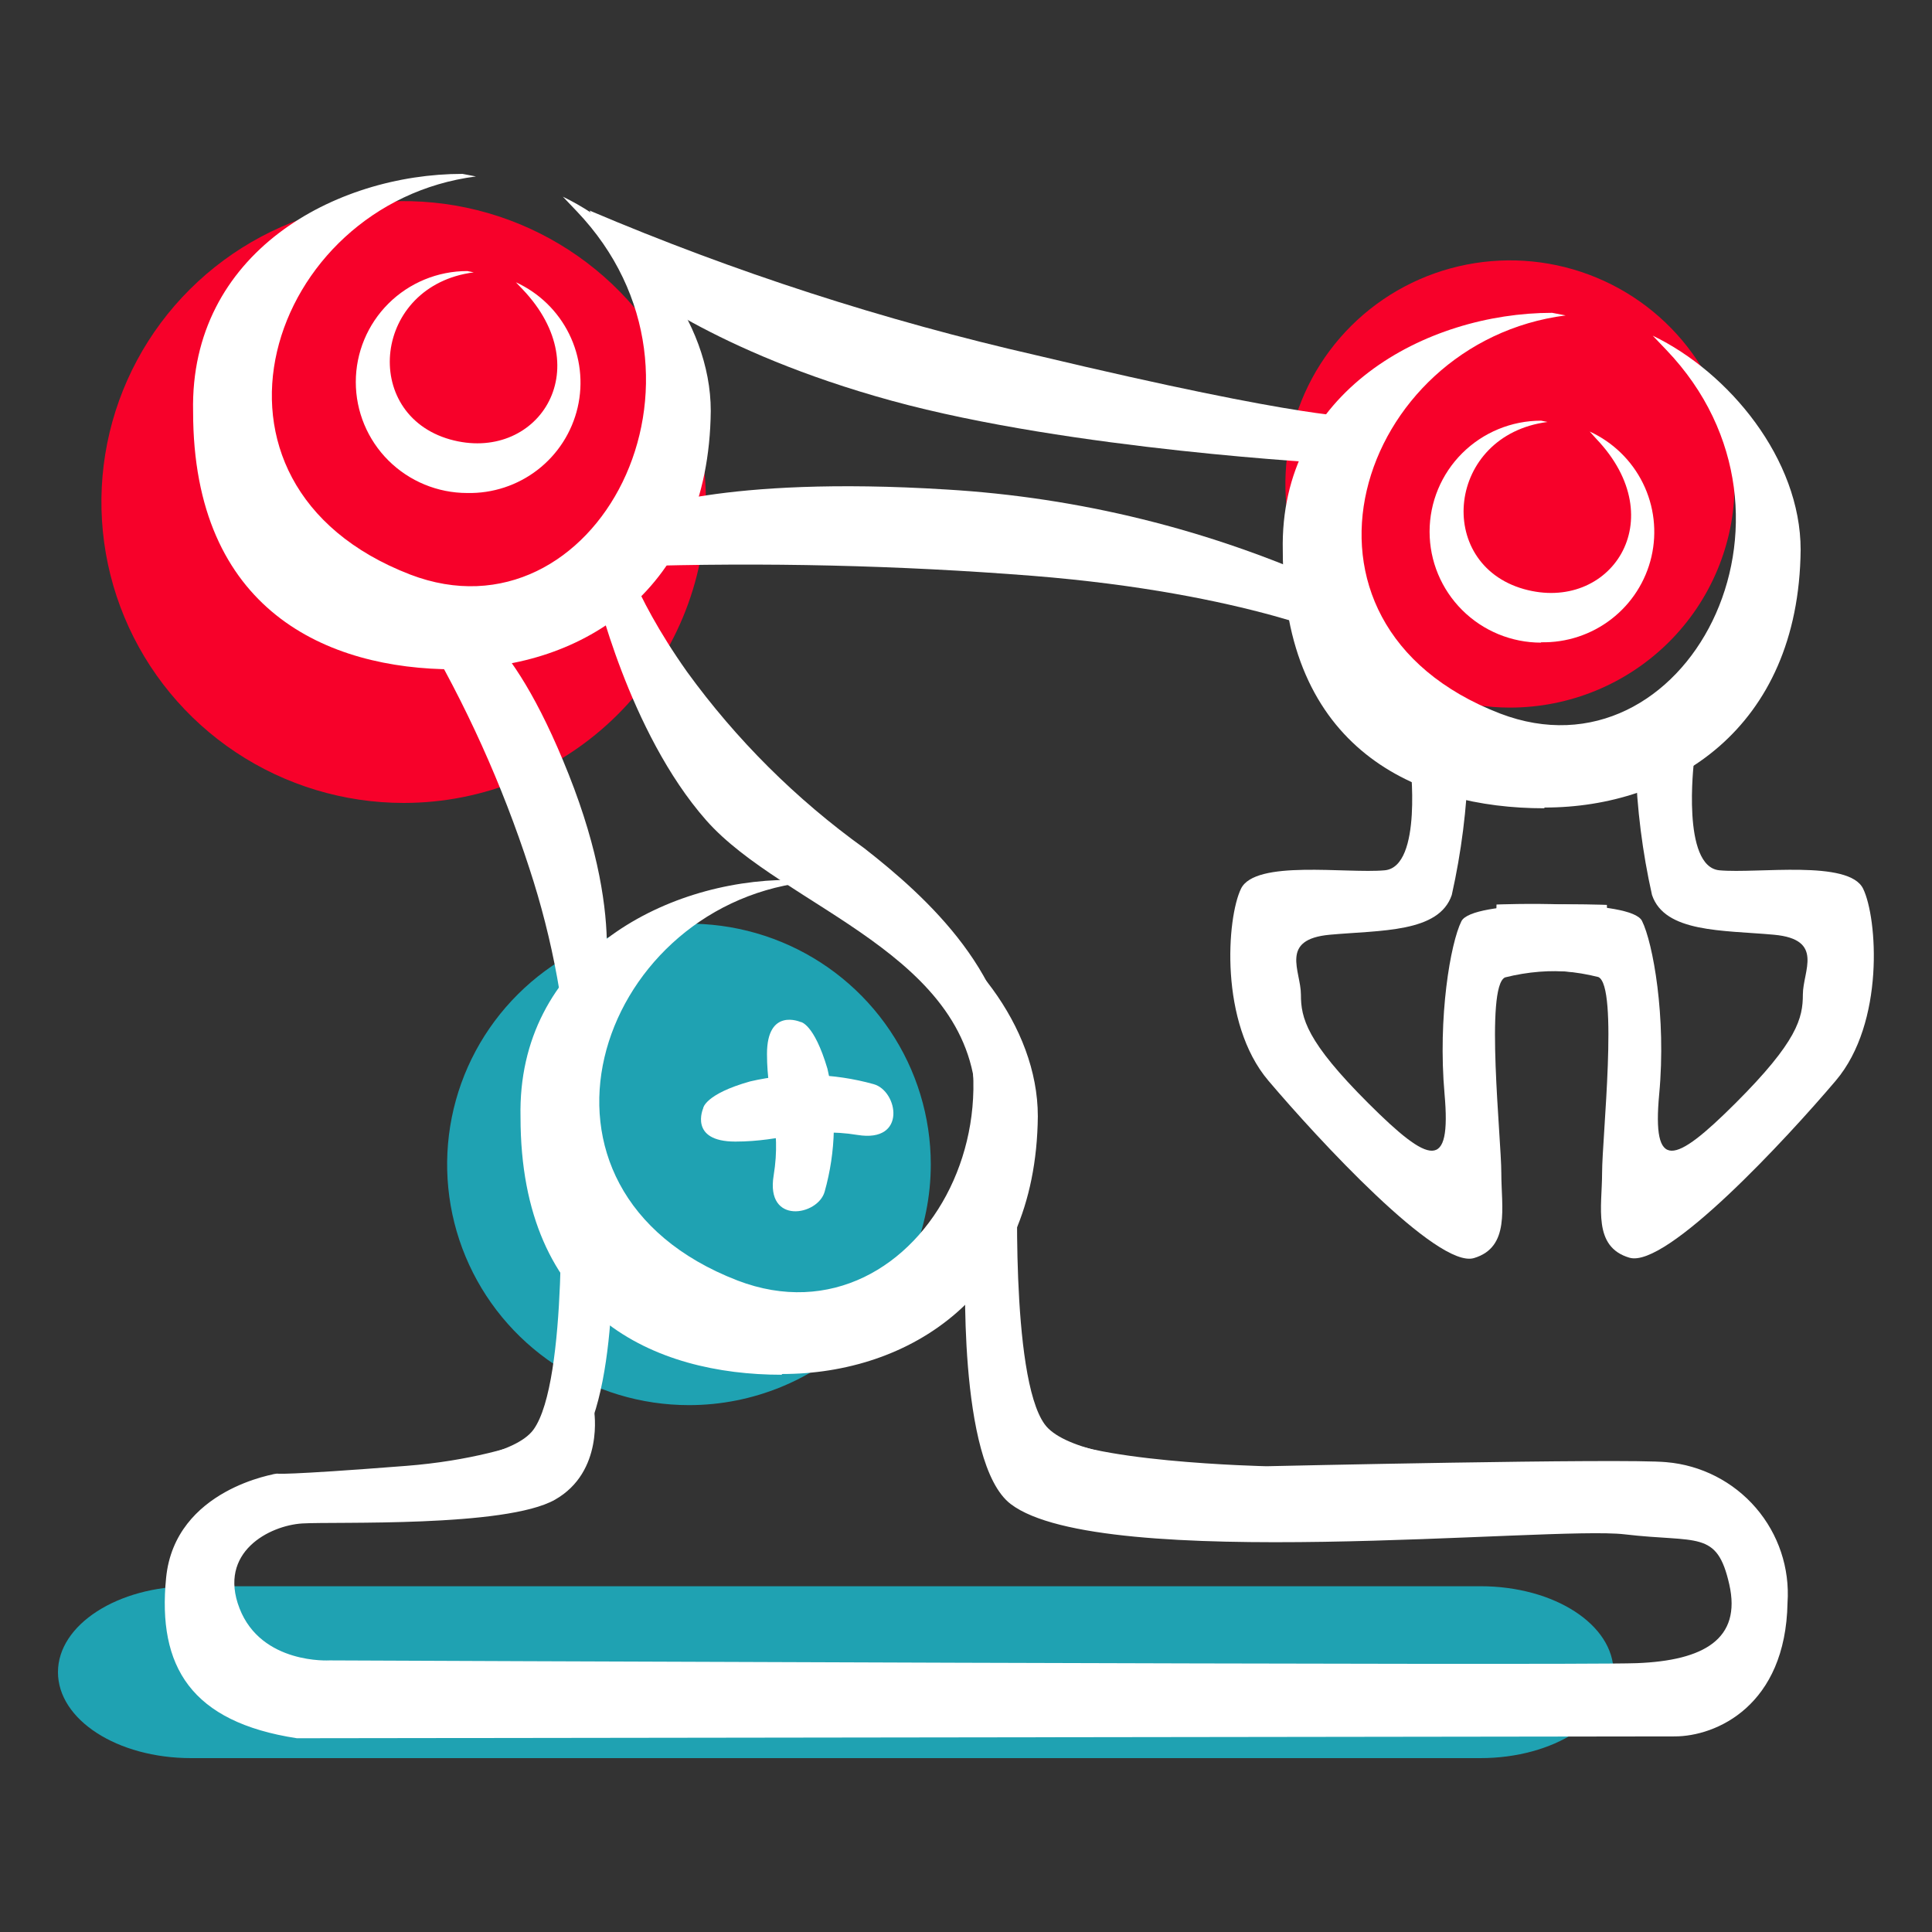
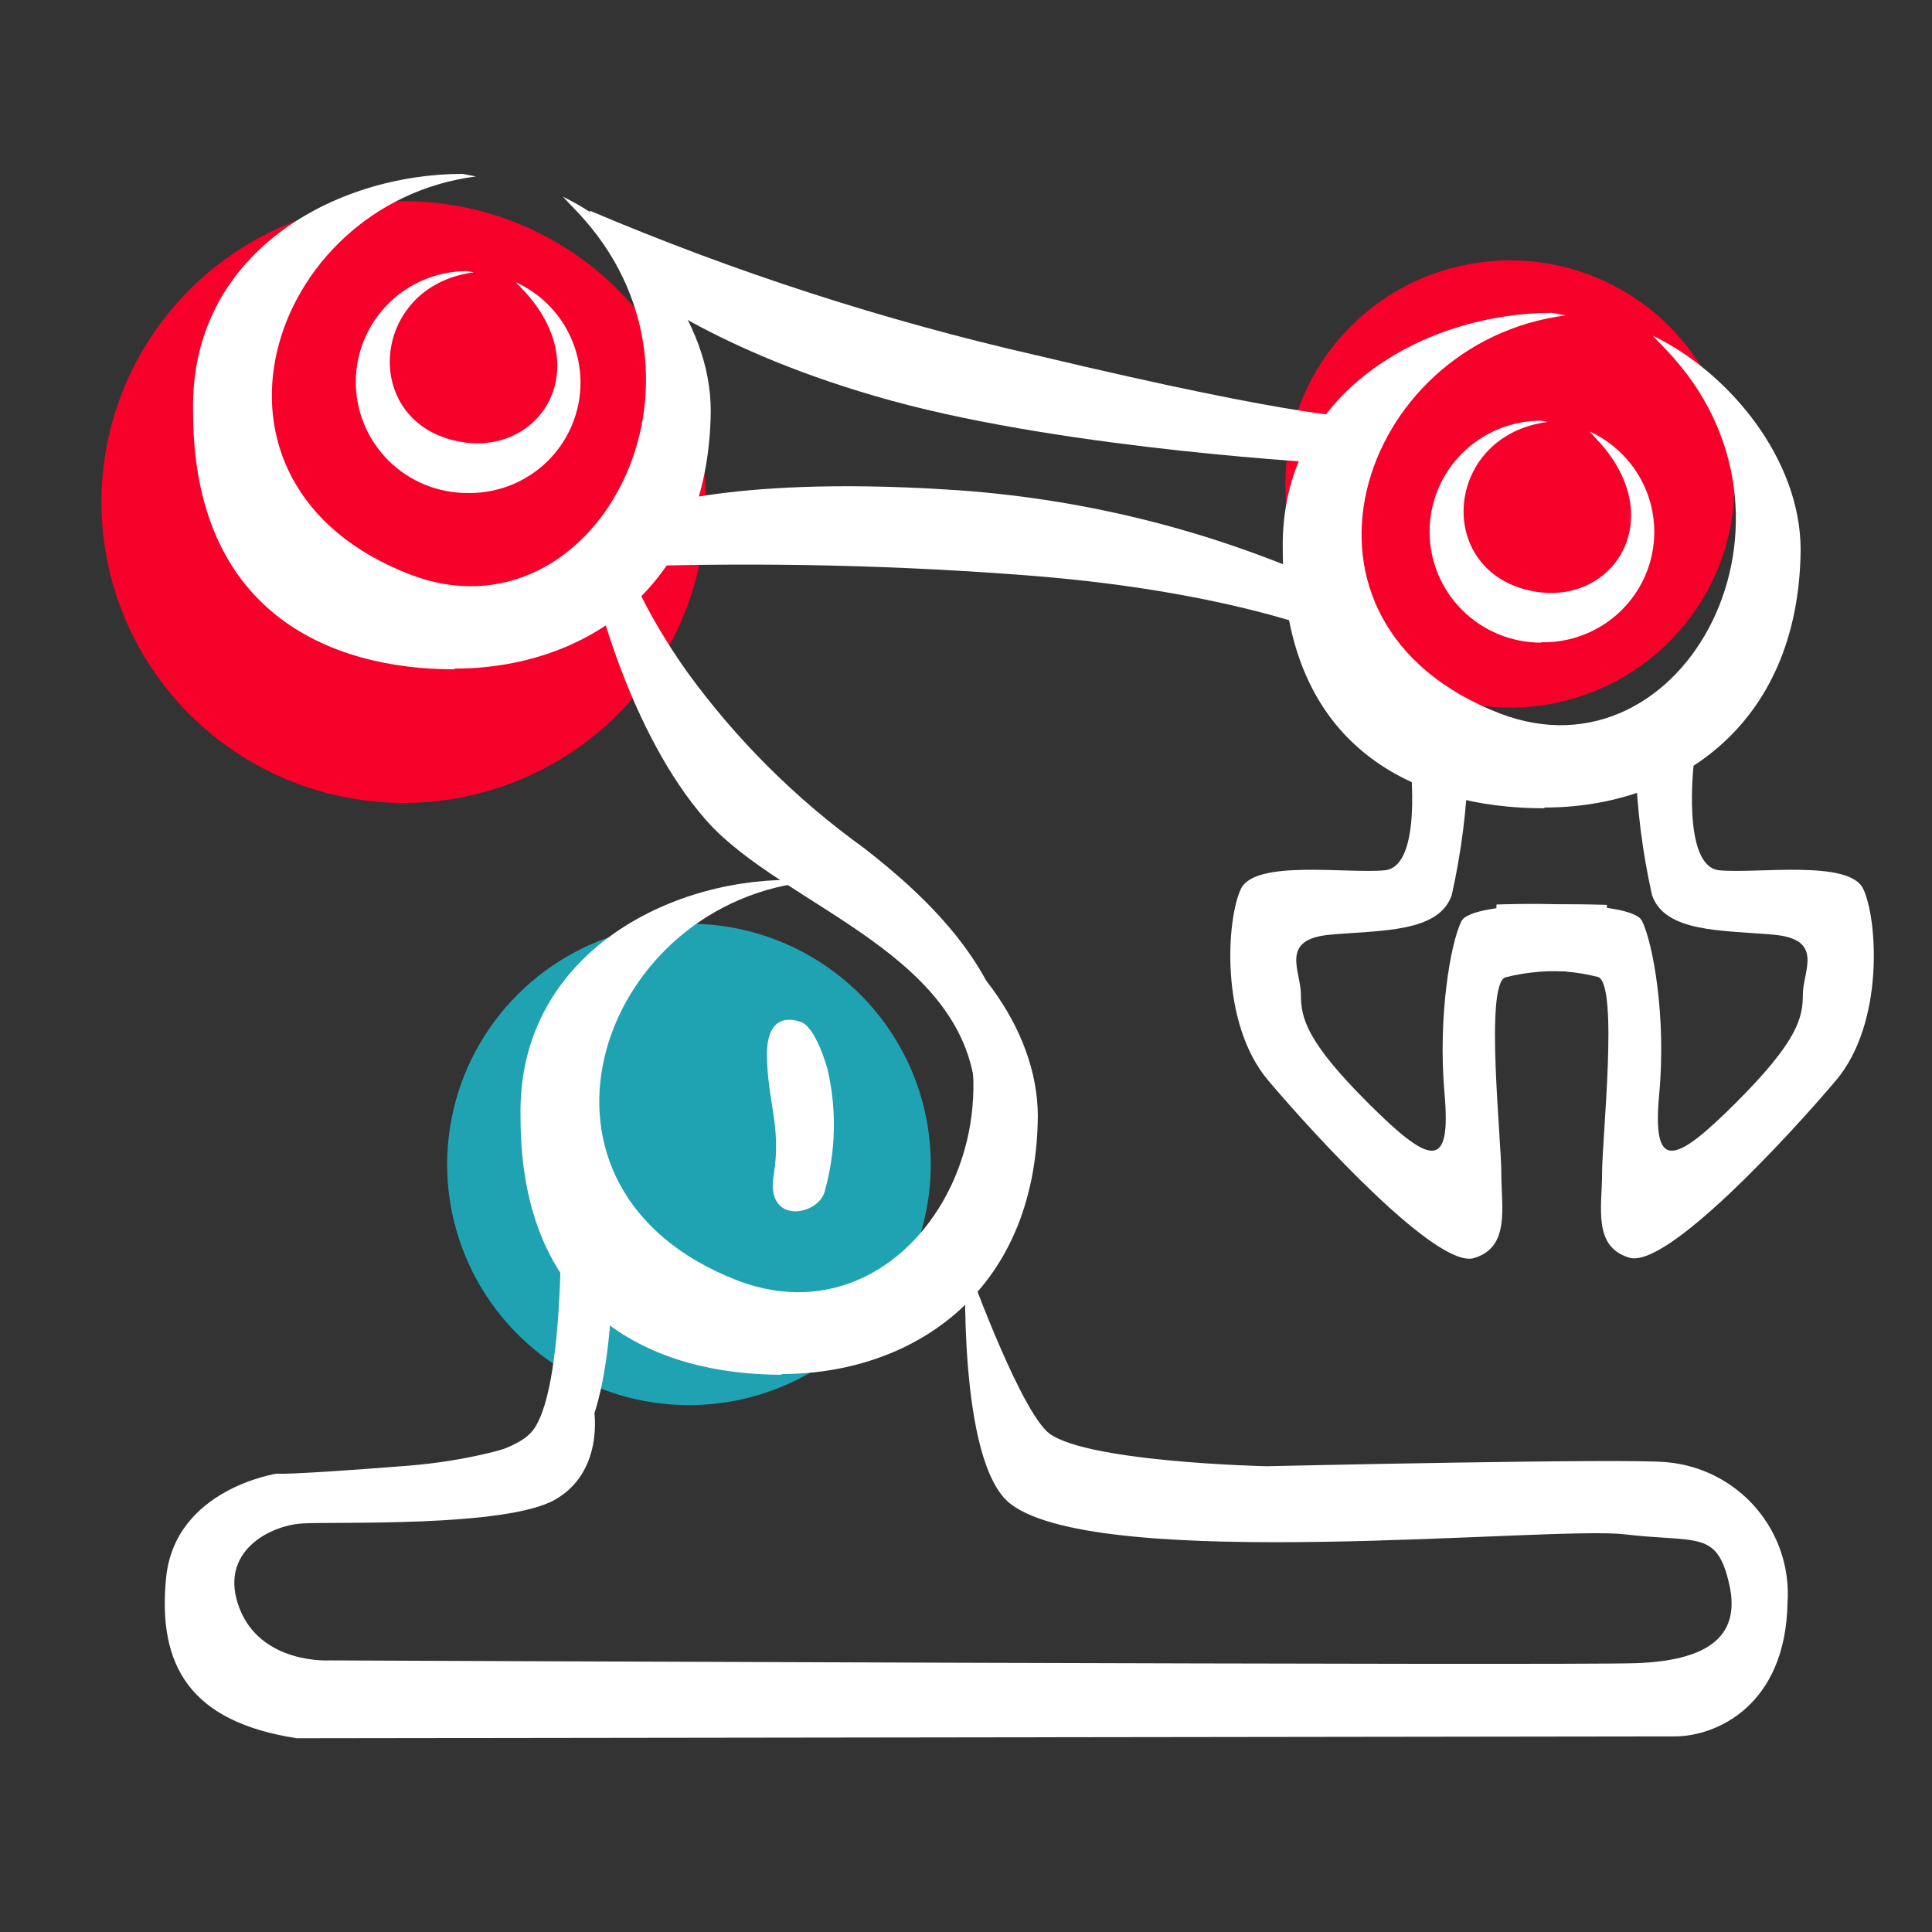
<svg xmlns="http://www.w3.org/2000/svg" width="100" height="100" viewBox="0 0 100 100" fill="none">
  <rect x="0" y="0" width="100" height="100" fill="#333333" stroke="none" />
-   <path fill-rule="evenodd" clip-rule="evenodd" d="M9.89 91C6.062 91 3 89.009 3 86.551C3 84.094 6.091 82.103 9.89 82.103H76.627C80.454 82.103 83.517 84.094 83.517 86.551C83.517 89.009 80.426 91 76.627 91H9.89Z" fill="#1FA2B2" />
  <path fill-rule="evenodd" clip-rule="evenodd" d="M35.66 72.729C33.185 72.729 30.765 71.998 28.706 70.629C26.648 69.26 25.044 67.314 24.096 65.037C23.149 62.761 22.901 60.255 23.384 57.838C23.867 55.421 25.059 53.201 26.81 51.459C28.56 49.716 30.79 48.529 33.218 48.048C35.646 47.568 38.163 47.815 40.45 48.758C42.737 49.701 44.692 51.298 46.068 53.347C47.443 55.396 48.177 57.805 48.177 60.269C48.177 63.574 46.858 66.743 44.511 69.08C42.164 71.416 38.98 72.729 35.66 72.729V72.729Z" fill="#1FA2B2" />
  <path fill-rule="evenodd" clip-rule="evenodd" d="M78.158 36.625C75.857 36.625 73.607 35.946 71.694 34.672C69.782 33.398 68.291 31.589 67.412 29.472C66.534 27.354 66.306 25.025 66.757 22.779C67.209 20.533 68.32 18.471 69.95 16.854C71.58 15.236 73.655 14.137 75.913 13.695C78.171 13.252 80.51 13.487 82.634 14.369C84.758 15.251 86.571 16.74 87.844 18.649C89.117 20.557 89.792 22.799 89.785 25.089C89.775 28.152 88.545 31.087 86.366 33.249C84.186 35.411 81.235 36.625 78.158 36.625Z" fill="#F7012A" />
  <path fill-rule="evenodd" clip-rule="evenodd" d="M20.895 41.56C17.8 41.56 14.775 40.646 12.202 38.935C9.629 37.224 7.624 34.791 6.44 31.945C5.256 29.099 4.946 25.967 5.549 22.946C6.153 19.925 7.643 17.15 9.831 14.972C12.02 12.793 14.807 11.31 17.842 10.709C20.877 10.108 24.023 10.416 26.882 11.595C29.741 12.774 32.185 14.77 33.904 17.332C35.623 19.893 36.541 22.904 36.541 25.985C36.541 30.116 34.892 34.077 31.958 36.998C29.024 39.919 25.044 41.56 20.895 41.56V41.56Z" fill="#F7012A" />
  <path fill-rule="evenodd" clip-rule="evenodd" d="M23.517 34.644C16.942 34.644 9.995 31.605 9.995 21.308C9.813 13.077 17.354 9 23.938 9L24.636 9.133C13.871 10.515 9.077 25.042 21.23 29.738C30.799 33.406 38.11 19.574 29.842 10.924L29.134 10.181C33.086 12.086 36.789 16.573 36.789 21.27C36.694 30.586 30.091 34.606 23.545 34.606L23.517 34.644Z" fill="white" />
  <path fill-rule="evenodd" clip-rule="evenodd" d="M24.187 25.518C22.656 25.518 21.189 24.913 20.106 23.836C19.024 22.759 18.416 21.297 18.416 19.774C18.416 18.25 19.024 16.79 20.106 15.712C21.189 14.635 22.656 14.03 24.187 14.03L24.521 14.097C19.306 14.773 18.646 21.431 23.297 22.746C27.746 23.994 31.048 19.174 27.048 14.973L26.703 14.611C27.903 15.16 28.876 16.104 29.458 17.284C30.041 18.464 30.197 19.807 29.9 21.088C29.603 22.369 28.872 23.509 27.83 24.316C26.787 25.123 25.497 25.547 24.177 25.518H24.187Z" fill="white" />
  <path fill-rule="evenodd" clip-rule="evenodd" d="M79.766 33.263C78.235 33.263 76.767 32.658 75.685 31.58C74.603 30.503 73.995 29.042 73.995 27.519C73.995 25.995 74.603 24.534 75.685 23.457C76.767 22.38 78.235 21.774 79.766 21.774L80.1 21.841C74.885 22.517 74.225 29.176 78.876 30.491C83.325 31.739 86.627 26.919 82.627 22.718L82.282 22.336C83.482 22.886 84.455 23.829 85.037 25.009C85.62 26.189 85.775 27.533 85.479 28.814C85.182 30.095 84.451 31.235 83.409 32.041C82.366 32.849 81.076 33.273 79.756 33.244L79.766 33.263Z" fill="white" />
  <path fill-rule="evenodd" clip-rule="evenodd" d="M40.464 71.157C33.89 71.157 26.942 68.119 26.942 57.821C26.761 49.619 34.321 45.542 40.885 45.542L41.584 45.675C30.818 47.057 26.024 61.584 38.177 66.28C47.746 69.948 55.057 56.116 46.789 47.466L46.062 46.695C50.014 48.6 53.718 53.087 53.718 57.783C53.622 67.099 47.019 71.119 40.474 71.119L40.464 71.157Z" fill="white" />
-   <path fill-rule="evenodd" clip-rule="evenodd" d="M21.775 32.501C24.105 36.432 25.992 40.608 27.402 44.951C28.618 48.649 29.32 52.495 29.488 56.383L31.019 52.029C31.019 52.029 32.598 48.057 29.44 40.093C26.282 32.129 23.699 31.815 23.699 31.815L20.292 30.71L21.746 32.51L21.775 32.501Z" fill="white" />
  <path fill-rule="evenodd" clip-rule="evenodd" d="M30.809 30.424C30.809 30.424 32.531 37.892 36.55 42.455C40.569 47.018 50.531 49.371 50.531 57.325L52.445 56.287C52.589 50.571 47.928 46.399 44.732 43.903C41.206 41.368 38.111 38.287 35.565 34.777C32.579 30.557 32.024 27.861 32.024 27.861L30.177 29.005L30.799 30.386L30.809 30.424Z" fill="white" />
  <path fill-rule="evenodd" clip-rule="evenodd" d="M30.531 10.905C38.002 14.081 45.742 16.586 53.66 18.393C67.9 21.784 70.263 21.574 70.263 21.574L69.029 23.994C69.029 23.994 55.45 23.289 46.167 20.746C36.885 18.202 32.541 14.592 32.541 14.592L30.521 10.905H30.531Z" fill="white" />
  <path fill-rule="evenodd" clip-rule="evenodd" d="M32.608 29.319C39.559 29.097 46.517 29.259 53.45 29.805C64.636 30.701 69.986 33.263 69.986 33.263L68.809 30.224C62.559 27.4 55.842 25.744 48.99 25.337C37.23 24.604 32.971 26.49 32.971 26.49L31.239 29.253L32.627 29.319H32.608Z" fill="white" />
  <path fill-rule="evenodd" clip-rule="evenodd" d="M29 60.783C29 60.783 29.421 71.5 27.613 73.996C25.804 76.492 14.062 76.282 14.062 76.282C14.062 76.282 25.967 77.321 29 75.796C32.033 74.272 31.708 64.251 31.708 64.251L29.211 59.202L29 60.793V60.783Z" fill="white" />
-   <path fill-rule="evenodd" clip-rule="evenodd" d="M52.684 60.507C52.684 60.507 52.263 71.224 54.072 73.72C55.88 76.216 67.622 76.006 67.622 76.006C67.622 76.006 55.746 77.044 52.684 75.52C49.622 73.996 49.976 63.975 49.976 63.975L52.474 58.926L52.684 60.517V60.507Z" fill="white" />
  <path fill-rule="evenodd" clip-rule="evenodd" d="M72.99 39.426C72.99 39.426 73.651 44.866 71.67 45.047C69.689 45.227 64.971 44.484 64.234 45.999C63.498 47.514 63.105 52.934 65.651 55.935C68.196 58.935 74.407 65.68 76.292 65.118C78.177 64.556 77.708 62.498 77.708 60.717C77.708 58.935 76.856 51.067 77.9 50.591C79.068 50.295 80.278 50.199 81.478 50.305L83.268 50.4L83.172 46.837C83.172 46.837 76.206 46.552 75.641 47.685C75.077 48.819 74.416 52.629 74.77 56.63C75.124 60.631 74.014 60.288 70.818 57.097C67.622 53.906 67.335 52.696 67.335 51.477C67.335 50.257 66.206 48.619 68.837 48.381C71.469 48.142 74.483 48.285 75.144 46.323C75.64 44.107 75.925 41.848 75.995 39.579L73.124 37.521L73.029 39.426H72.99Z" fill="white" />
  <path fill-rule="evenodd" clip-rule="evenodd" d="M87.679 39.426C87.679 39.426 87.019 44.866 89 45.047C90.981 45.227 95.699 44.484 96.435 45.999C97.172 47.514 97.565 52.934 95.019 55.935C92.474 58.935 86.254 65.661 84.34 65.099C82.426 64.537 82.924 62.479 82.924 60.698C82.924 58.916 83.775 51.048 82.732 50.572C81.564 50.276 80.354 50.18 79.153 50.286L77.364 50.381L77.459 46.818C77.459 46.818 84.426 46.533 84.99 47.666C85.555 48.8 86.254 52.629 85.88 56.63C85.507 60.631 86.636 60.288 89.832 57.097C93.029 53.906 93.316 52.696 93.316 51.477C93.316 50.257 94.445 48.619 91.813 48.381C89.182 48.142 86.168 48.285 85.507 46.323C85.011 44.107 84.726 41.848 84.656 39.579L87.526 37.521L87.622 39.426H87.679Z" fill="white" />
  <path fill-rule="evenodd" clip-rule="evenodd" d="M41.431 52.896C41.431 52.896 39.699 52.134 39.699 54.554C39.699 56.973 40.464 58.288 40.043 60.85C39.622 63.413 42.34 62.927 42.684 61.679C43.269 59.604 43.318 57.415 42.828 55.316C42.129 52.963 41.44 52.896 41.44 52.896H41.431Z" fill="white" />
-   <path fill-rule="evenodd" clip-rule="evenodd" d="M36.397 57.364C36.397 57.364 35.632 59.088 38.062 59.088C40.493 59.088 41.813 58.326 44.388 58.745C46.962 59.164 46.474 56.459 45.22 56.116C43.135 55.534 40.937 55.484 38.828 55.973C36.493 56.63 36.397 57.354 36.397 57.354V57.364Z" fill="white" />
  <path fill-rule="evenodd" clip-rule="evenodd" d="M14.34 76.273C14.34 76.273 9.057 77.054 8.598 81.665C8.139 86.275 9.899 89.133 15.364 89.971L86.684 89.876C88.818 89.876 92.426 88.304 92.522 82.96C92.644 81.171 92.055 79.406 90.883 78.045C89.71 76.684 88.048 75.835 86.254 75.682C84.1 75.473 65.555 75.892 65.555 75.892C65.555 75.892 55.746 75.682 54.148 74.053C52.55 72.424 49.976 65.204 49.976 65.204C49.976 65.204 49.526 75.739 52.321 77.854C57.019 81.417 80.282 78.969 84.081 79.416C87.88 79.864 88.866 79.178 89.507 82.007C90.148 84.837 88.187 85.951 84.722 86.085C81.258 86.218 17.057 85.942 17.057 85.942C17.057 85.942 13.526 86.161 12.397 83.246C11.268 80.331 13.957 78.959 15.641 78.854C17.325 78.75 26.167 79.073 28.722 77.626C31.277 76.178 30.751 73.015 30.751 73.015C30.751 73.015 27.488 75.368 21.029 75.873C14.569 76.378 14.34 76.273 14.34 76.273Z" fill="white" />
  <path fill-rule="evenodd" clip-rule="evenodd" d="M79.919 41.836C73.344 41.836 66.397 38.798 66.397 28.5C66.215 20.27 73.813 16.192 80.34 16.192L81.038 16.326C70.273 17.707 65.478 32.234 77.641 36.931C87.21 40.598 94.522 26.766 86.254 18.117L85.545 17.374C89.498 19.279 93.201 23.766 93.201 28.462C93.105 37.778 86.502 41.798 79.957 41.798L79.919 41.836Z" fill="white" />
</svg>